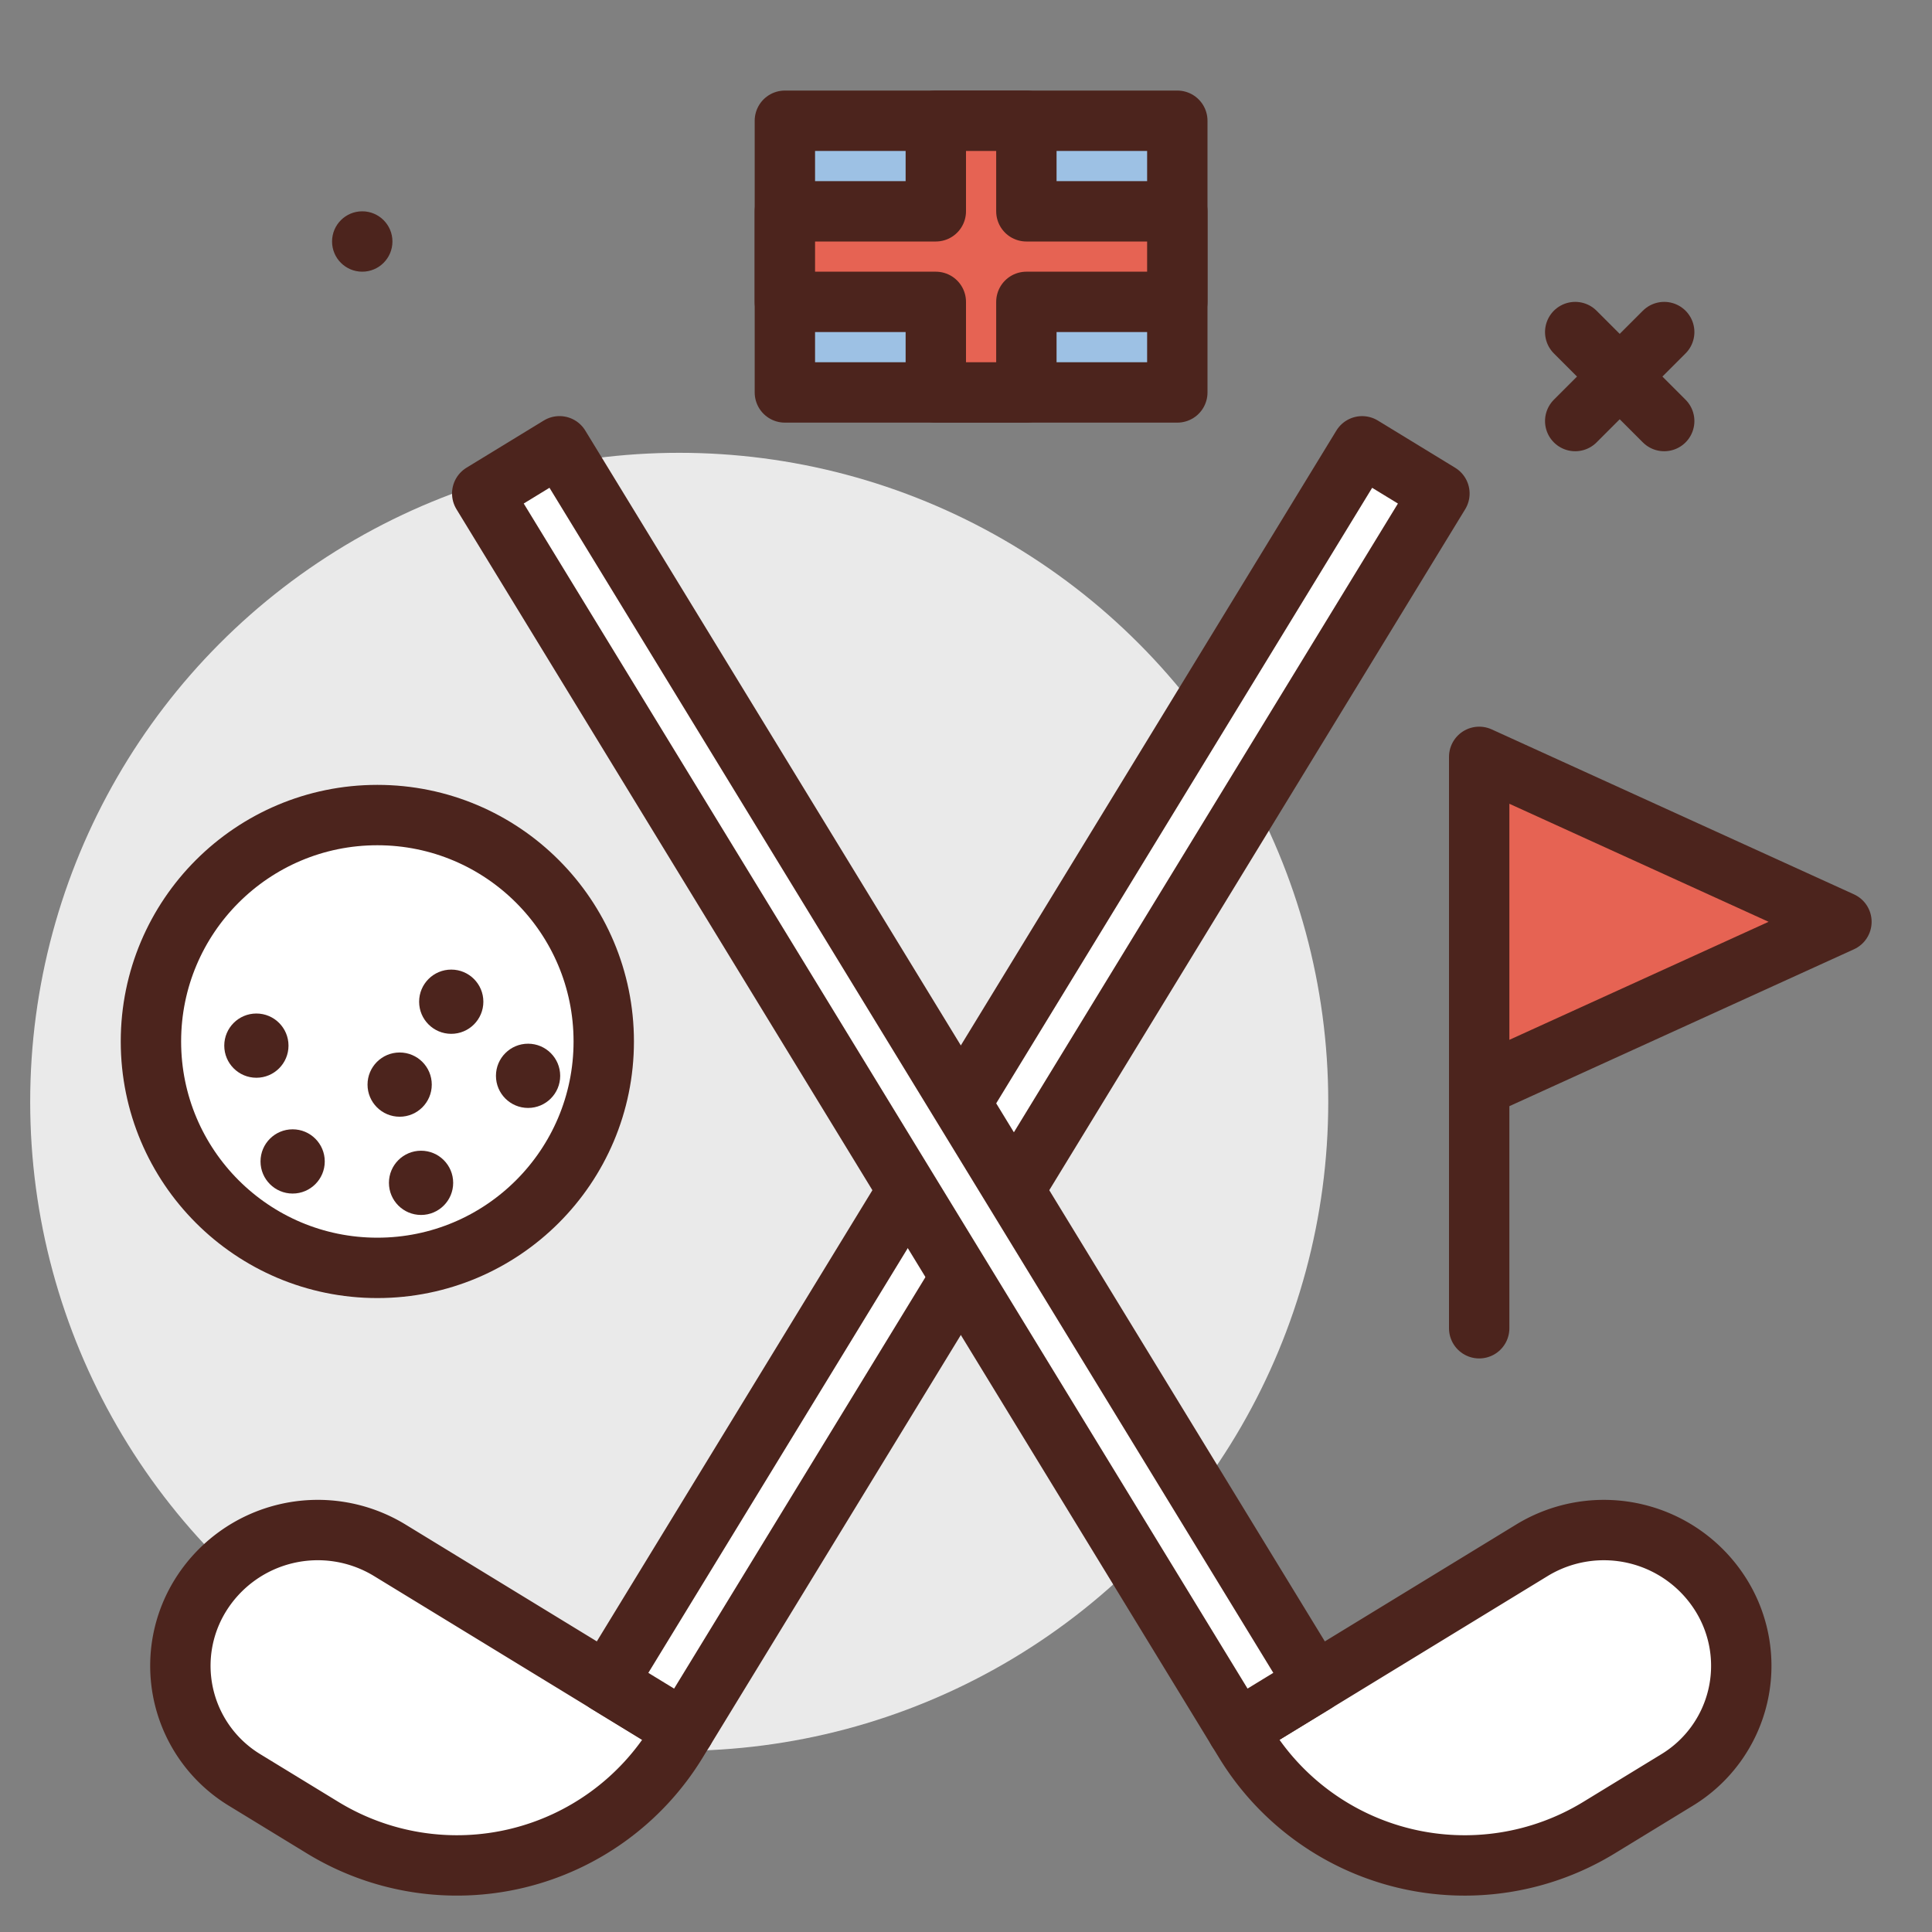
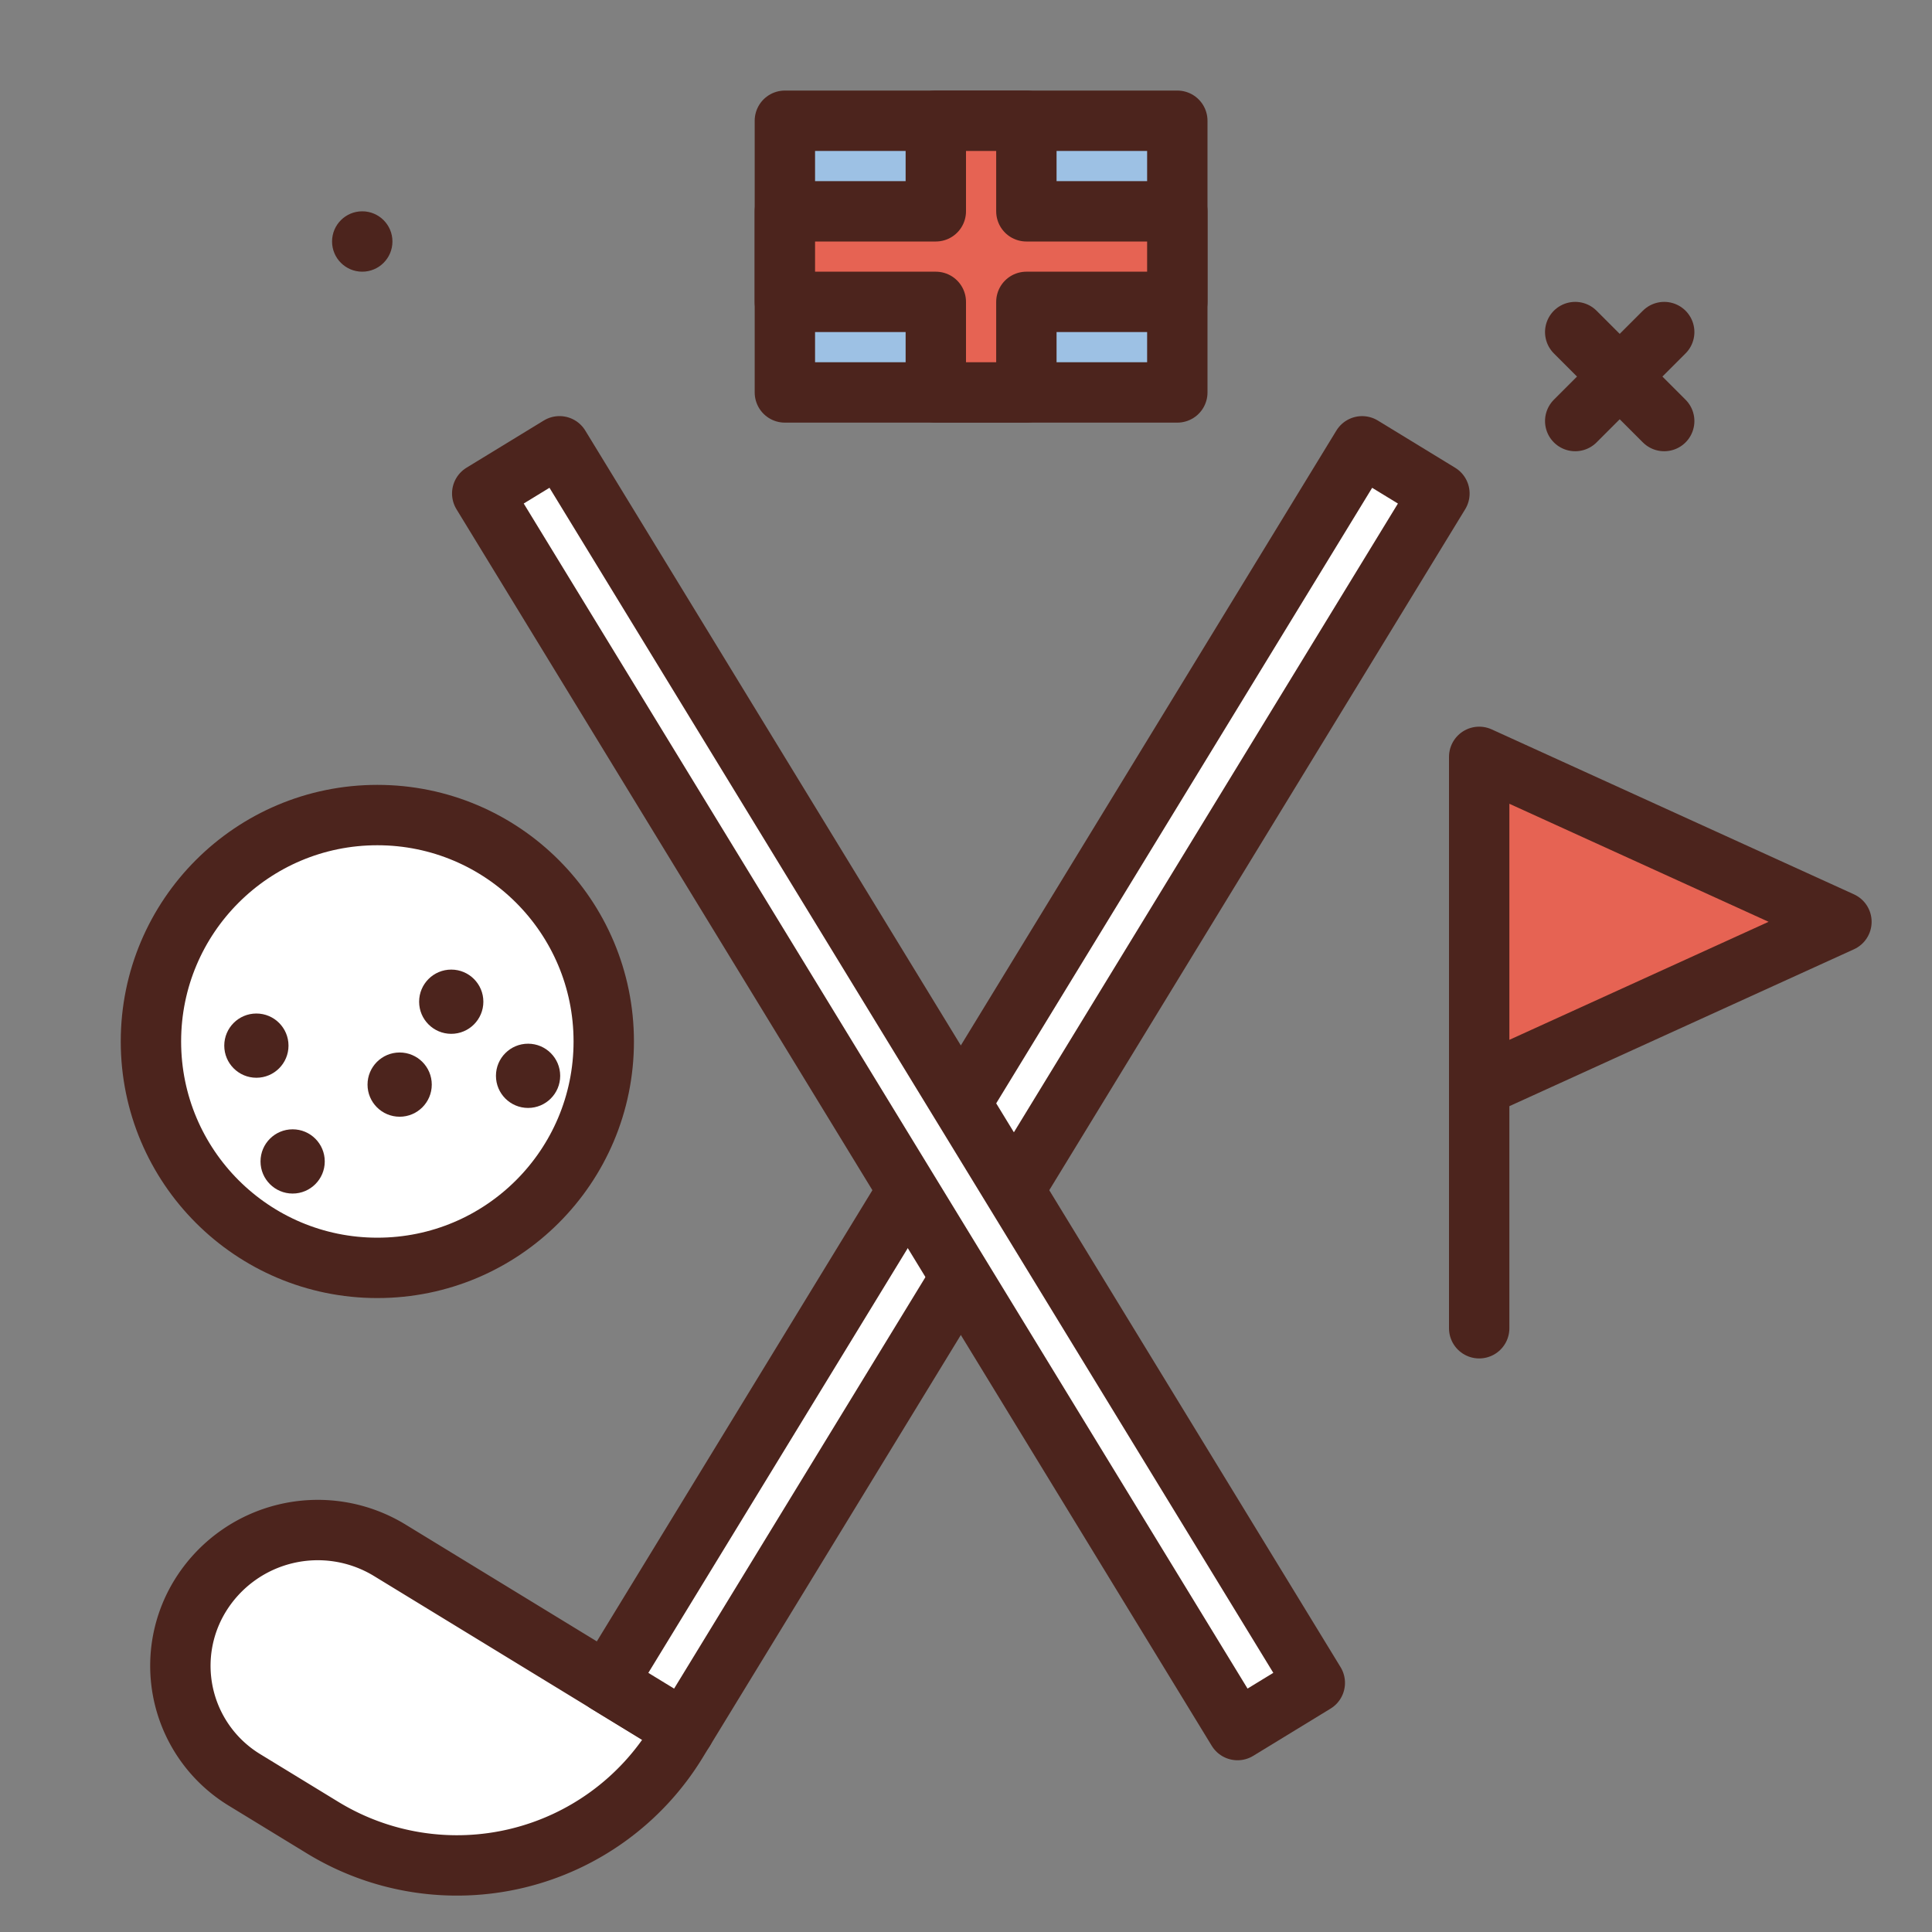
<svg xmlns="http://www.w3.org/2000/svg" width="800px" height="800px" viewBox="0 0 64 64">
  <rect x="0" y="0" width="64" height="64" fill="#808080" stroke="none" />
  <title>golf</title>
  <g id="golf">
    <rect x="26" y="4" width="13" height="9" style="fill:#9dc1e4;stroke:#4c241d;stroke-linecap:round;stroke-linejoin:round;stroke-width:2px" />
    <polygon points="39 7 34 7 34 4 31 4 31 7 26 7 26 10 31 10 31 13 34 13 34 10 39 10 39 7" style="fill:#e66353;stroke:#4c241d;stroke-linecap:round;stroke-linejoin:round;stroke-width:2px" />
-     <circle cx="22.5" cy="36.5" r="21.5" style="fill:#eaeaea" />
    <circle cx="12" cy="8" r="1" style="fill:#4c241d" />
    <line x1="55.129" y1="11" x2="52.181" y2="13.948" style="fill:none;stroke:#4c241d;stroke-linecap:round;stroke-linejoin:round;stroke-width:2px" />
    <line x1="52.181" y1="11" x2="55.129" y2="13.948" style="fill:none;stroke:#4c241d;stroke-linecap:round;stroke-linejoin:round;stroke-width:2px" />
    <path d="M10.064,52.482H21.49a0,0,0,0,1,0,0v.466a8.534,8.534,0,0,1-8.534,8.534H9.916A4.426,4.426,0,0,1,5.49,57.056v0A4.574,4.574,0,0,1,10.064,52.482Z" transform="translate(31.679 1.321) rotate(31.416)" style="fill:#ffffff;stroke:#4c241d;stroke-linecap:round;stroke-linejoin:round;stroke-width:2px" />
    <rect x="32.393" y="12.048" width="3" height="48" transform="translate(23.758 -12.382) rotate(31.416)" style="fill:#ffffff;stroke:#4c241d;stroke-linecap:round;stroke-linejoin:round;stroke-width:2px" />
-     <path d="M46.594,52.482h3.039a8.534,8.534,0,0,1,8.534,8.534v.466a0,0,0,0,1,0,0H46.741a4.574,4.574,0,0,1-4.574-4.574v0a4.426,4.426,0,0,1,4.426-4.426Z" transform="translate(122.682 79.461) rotate(148.584)" style="fill:#ffffff;stroke:#4c241d;stroke-linecap:round;stroke-linejoin:round;stroke-width:2px" />
    <rect x="28.265" y="12.048" width="3" height="48" transform="translate(73.956 51.296) rotate(148.584)" style="fill:#ffffff;stroke:#4c241d;stroke-linecap:round;stroke-linejoin:round;stroke-width:2px" />
    <circle cx="12.5" cy="34.5" r="7.5" style="fill:#ffffff;stroke:#4c241d;stroke-linecap:round;stroke-linejoin:round;stroke-width:2px" />
    <circle cx="17.493" cy="35.638" r="1.064" style="fill:#4c241d" />
    <circle cx="8.493" cy="34.638" r="1.064" style="fill:#4c241d" />
-     <circle cx="13.948" cy="39.183" r="1.064" style="fill:#4c241d" />
    <circle cx="14.948" cy="33.183" r="1.064" style="fill:#4c241d" />
    <circle cx="13.239" cy="35.929" r="1.064" style="fill:#4c241d" />
    <circle cx="9.694" cy="38.474" r="1.064" style="fill:#4c241d" />
    <polygon points="61 30.536 49 25.072 49 36 61 30.536" style="fill:#e66353;stroke:#4c241d;stroke-linecap:round;stroke-linejoin:round;stroke-width:2px" />
    <line x1="49" y1="44" x2="49" y2="35" style="fill:none;stroke:#4c241d;stroke-linecap:round;stroke-linejoin:round;stroke-width:2px" />
  </g>
</svg>